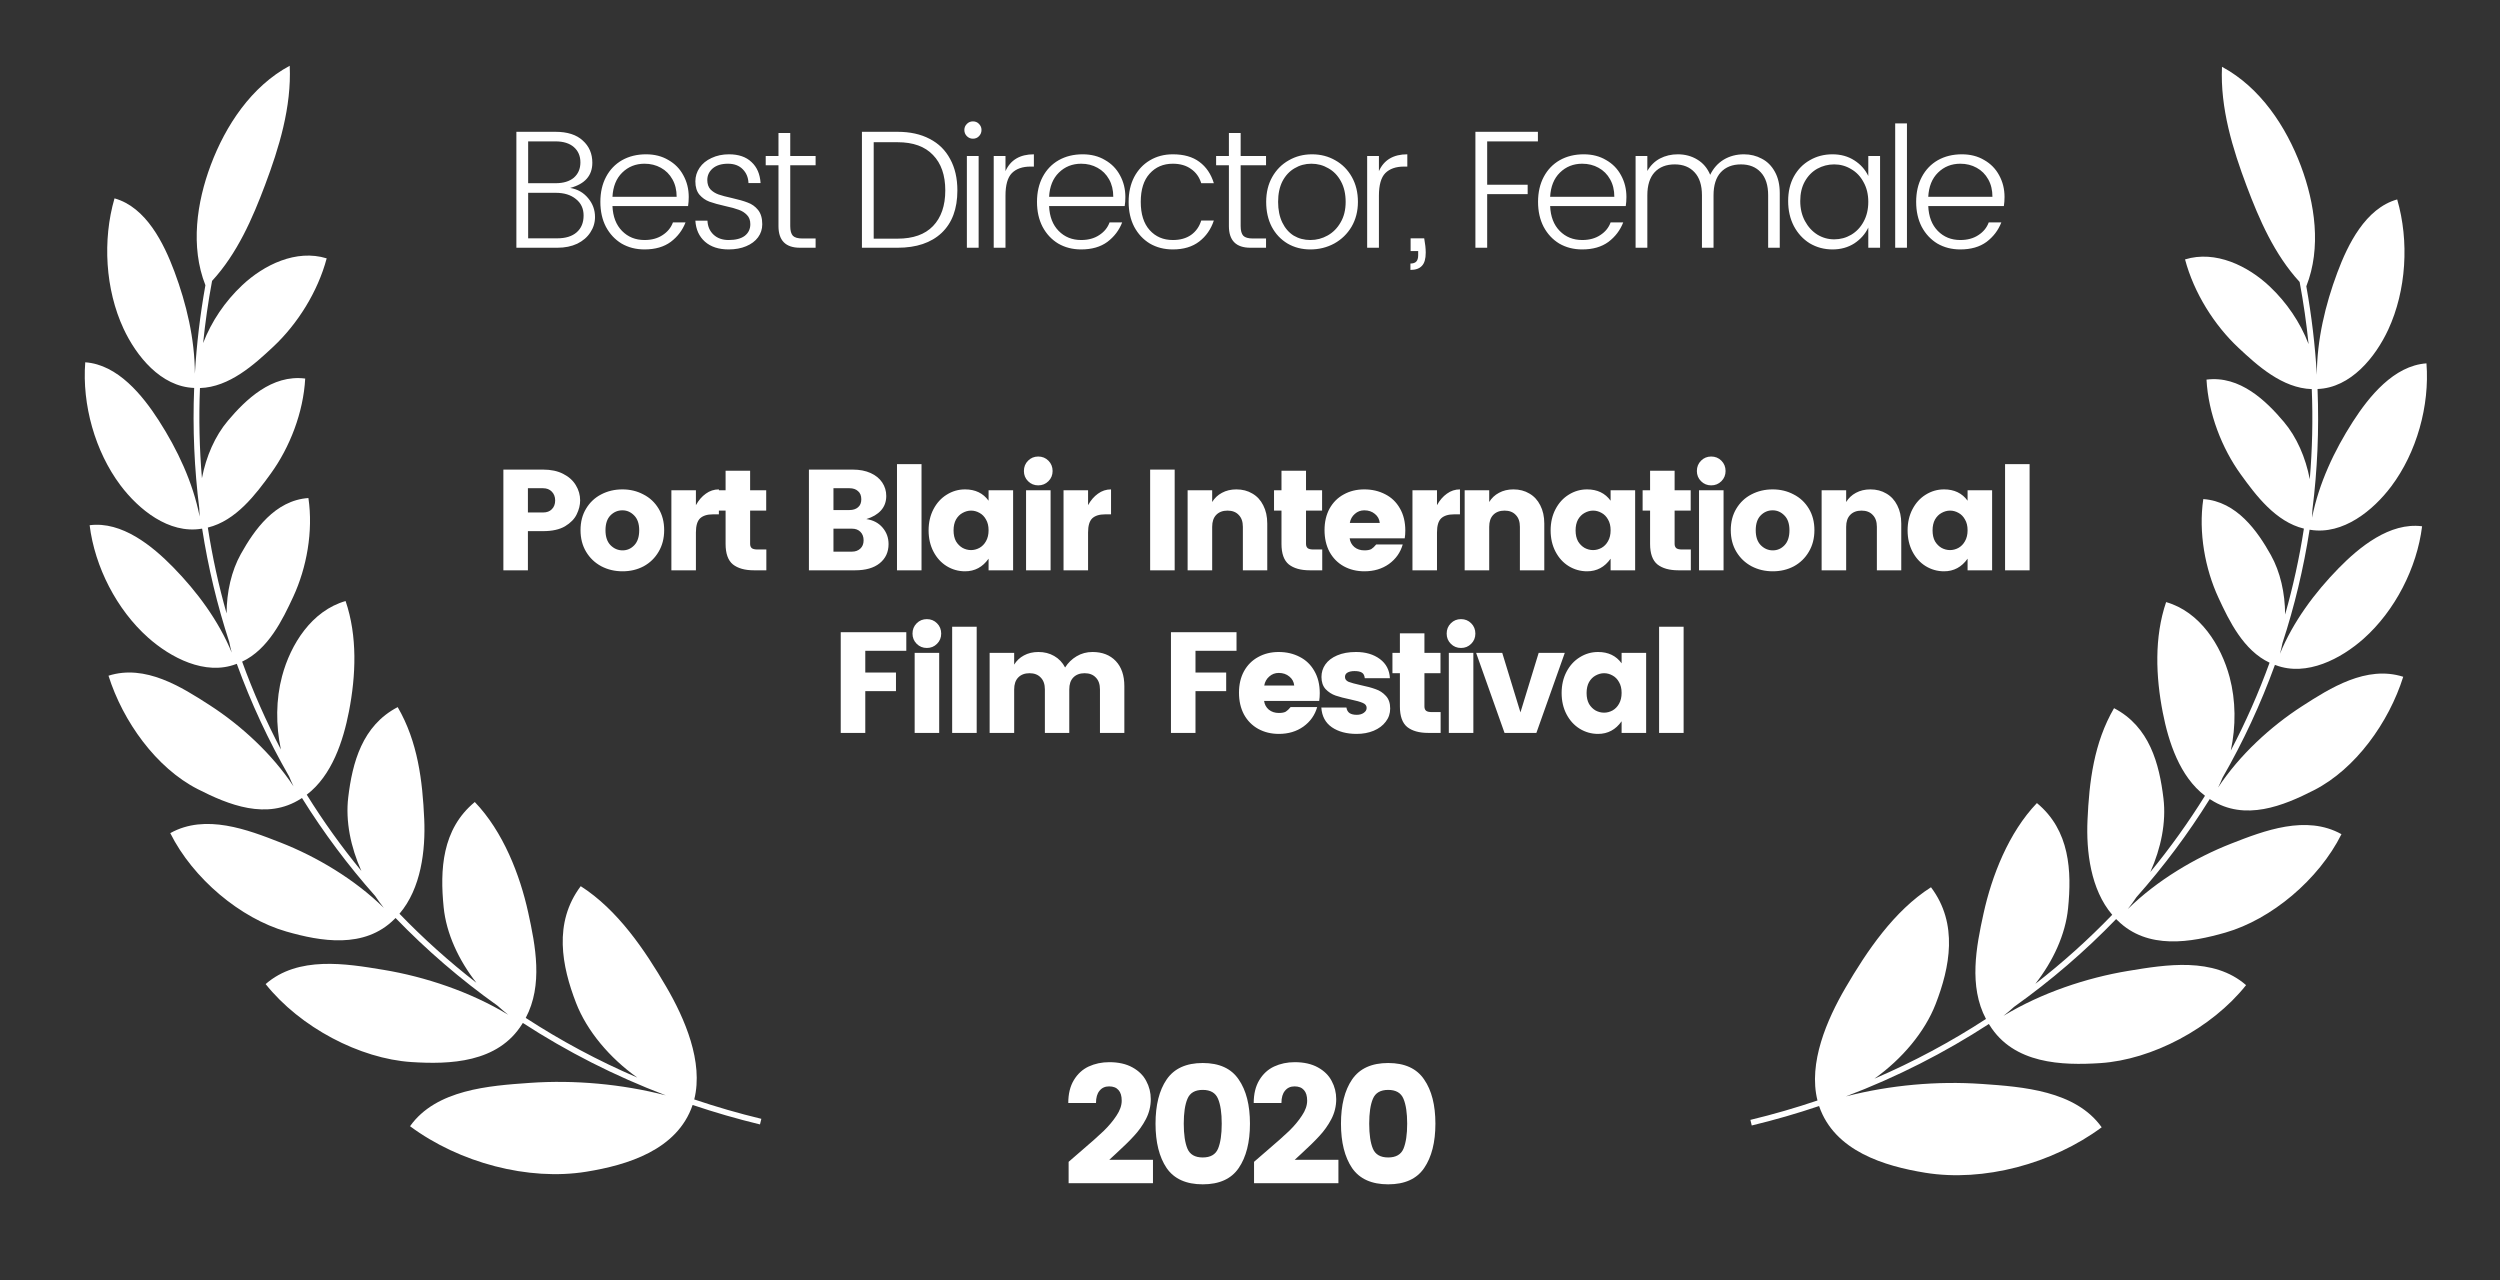
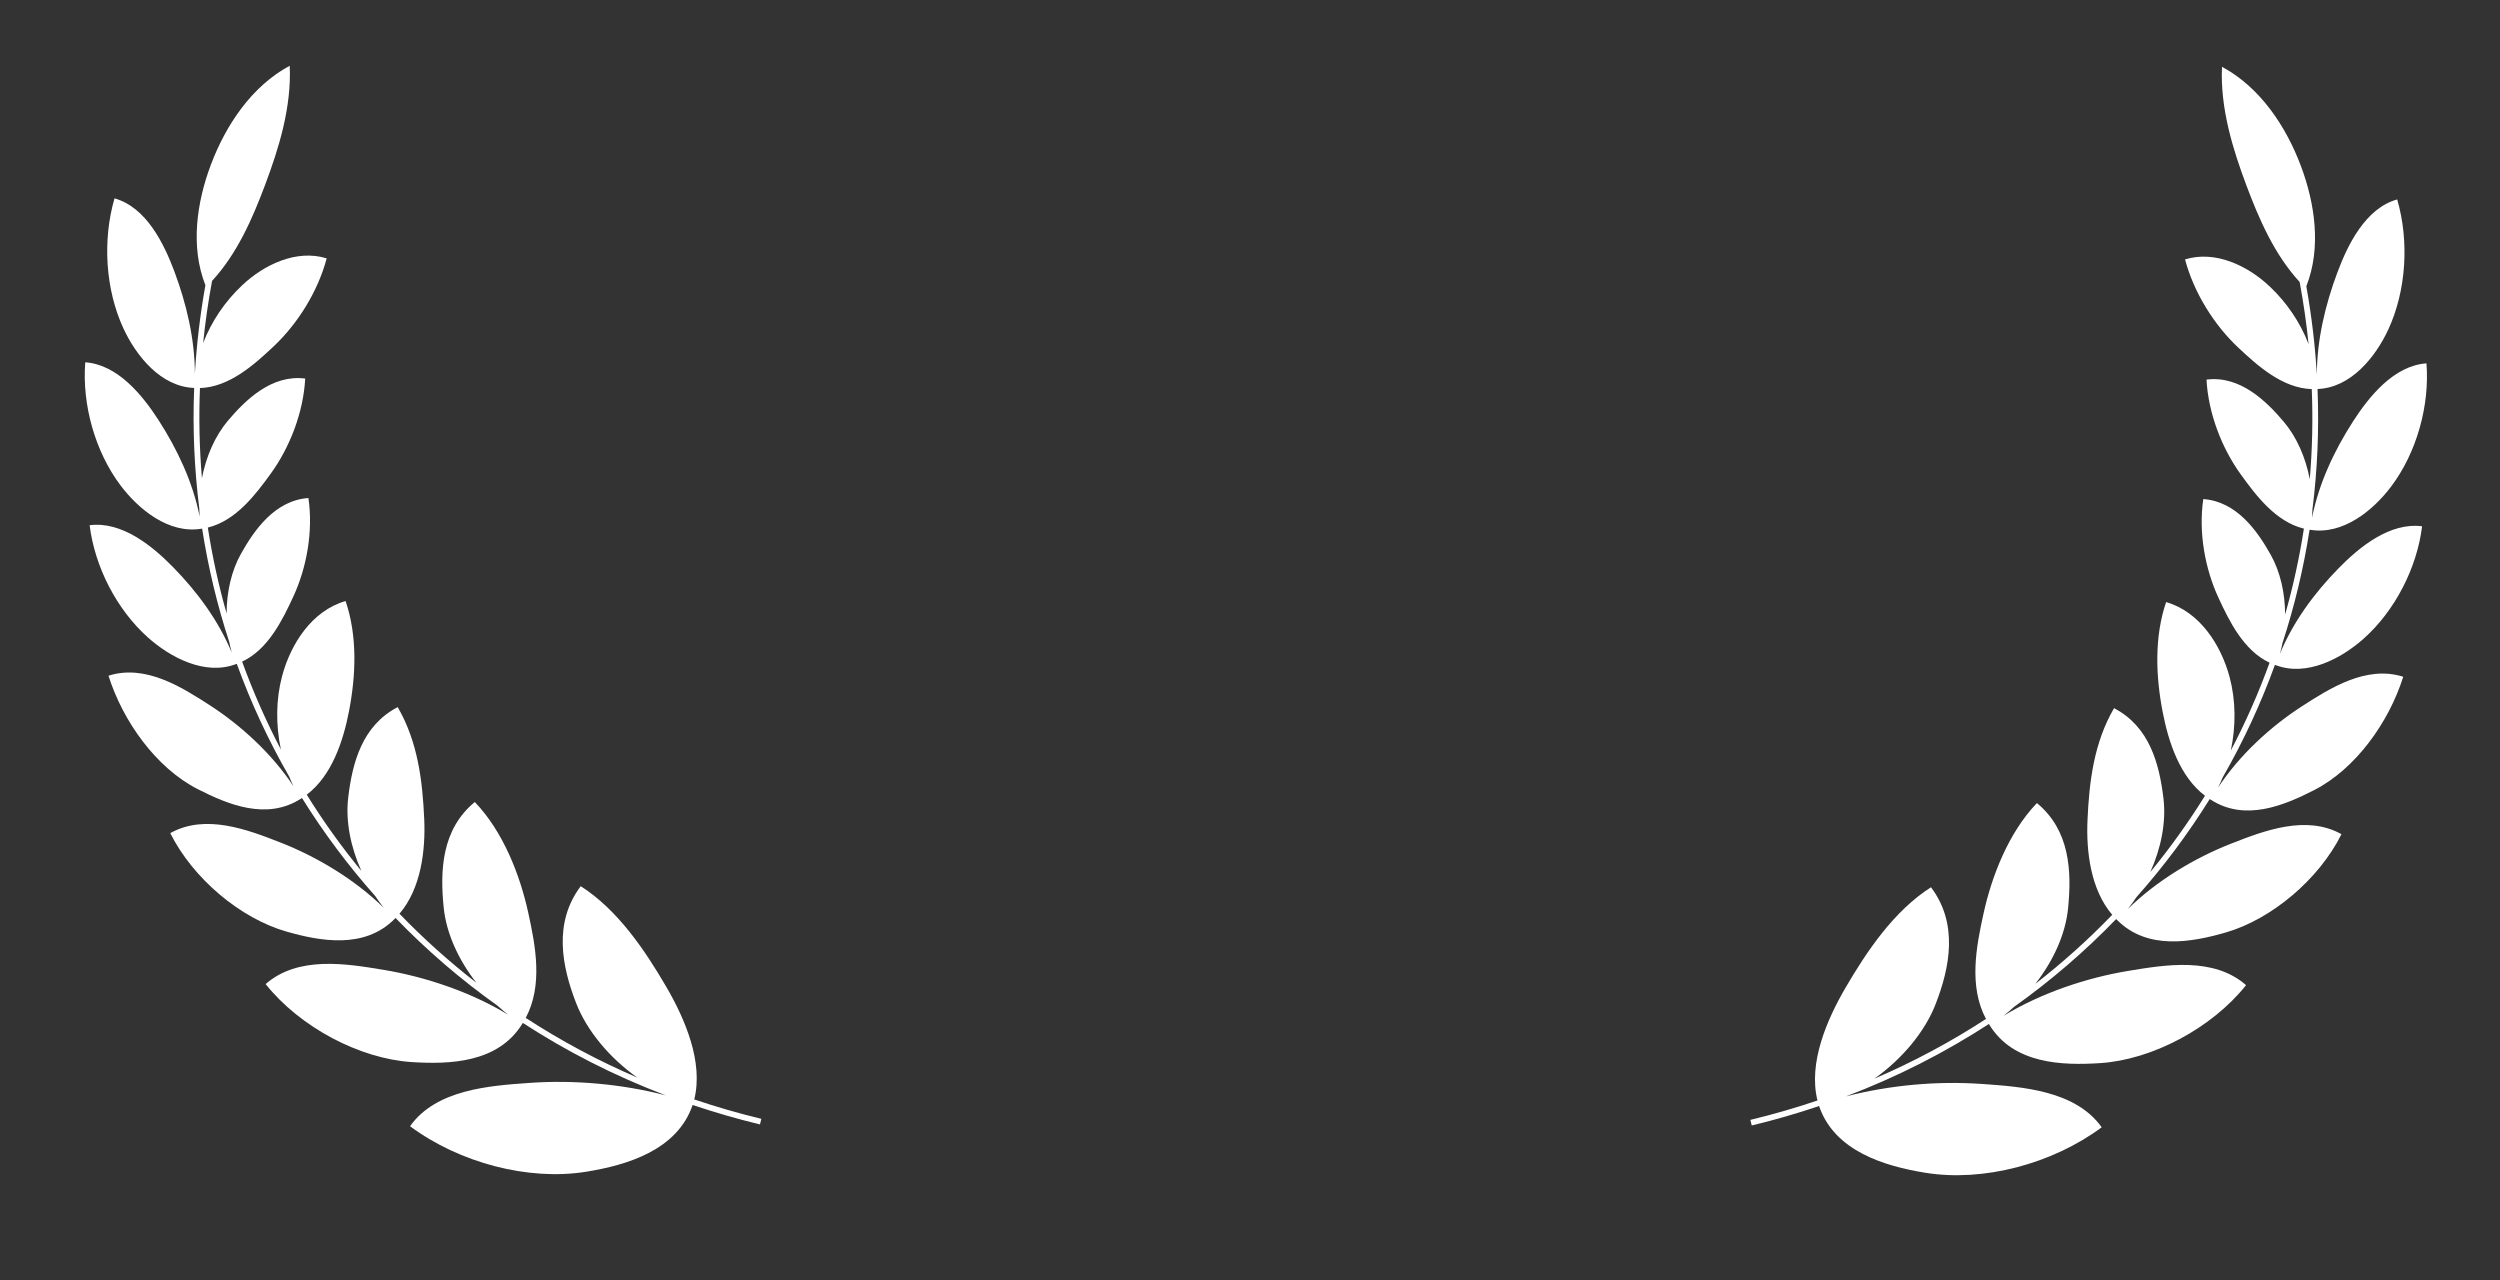
<svg xmlns="http://www.w3.org/2000/svg" width="123" height="63" viewBox="0 0 123 63" fill="none">
  <rect x="0" y="0" width="123" height="63" fill="#333333" stroke="none" />
  <path d="M10.106 14.033C9.357 12.134 9.682 9.949 10.372 8.113C11.099 6.18 12.364 4.252 14.254 3.235C14.348 5.272 13.724 7.285 13.042 9.099C12.429 10.732 11.677 12.471 10.434 13.82C10.243 14.843 10.097 15.863 9.994 16.879C10.406 15.806 11.074 14.828 11.907 14.042C12.979 13.03 14.575 12.249 16.073 12.711C15.634 14.362 14.634 15.944 13.45 17.054C12.518 17.928 11.287 19.048 9.838 19.092C9.778 20.586 9.812 22.066 9.935 23.527C10.14 22.458 10.578 21.452 11.211 20.702C12.08 19.672 13.37 18.414 15.016 18.625C14.926 20.296 14.258 22.008 13.327 23.294C12.588 24.316 11.611 25.619 10.225 25.956C10.447 27.39 10.756 28.802 11.148 30.182C11.152 29.125 11.386 28.087 11.851 27.255C12.506 26.081 13.526 24.617 15.174 24.503C15.416 26.142 15.088 27.934 14.428 29.359C13.9 30.498 13.196 31.951 11.913 32.552C12.452 34.038 13.09 35.482 13.82 36.876C13.564 35.674 13.574 34.408 13.878 33.269C14.296 31.699 15.335 30.049 17.003 29.571C17.593 31.304 17.511 33.239 17.169 35.001C16.887 36.452 16.333 38.156 15.092 39.099C15.903 40.405 16.801 41.658 17.78 42.851C17.254 41.681 16.993 40.402 17.133 39.231C17.337 37.525 17.818 35.699 19.566 34.79C20.558 36.496 20.787 38.409 20.872 40.3C20.94 41.828 20.719 43.712 19.654 44.956C20.825 46.169 22.089 47.306 23.438 48.353C22.567 47.239 21.957 45.931 21.828 44.638C21.645 42.811 21.734 40.8 23.36 39.459C24.751 40.908 25.581 43.04 25.987 44.893C26.347 46.531 26.723 48.469 25.866 50.081C27.583 51.199 29.417 52.184 31.355 53.017C29.991 52.048 28.875 50.719 28.343 49.346C27.646 47.547 27.215 45.403 28.572 43.6C30.391 44.762 31.728 46.744 32.781 48.552C33.685 50.103 34.621 52.244 34.157 54.092C35.23 54.455 36.331 54.774 37.458 55.046L37.391 55.322C36.259 55.048 35.154 54.728 34.077 54.364C33.322 56.589 30.849 57.324 28.849 57.648C26 58.11 22.607 57.215 20.174 55.41C21.458 53.601 24.078 53.418 26.053 53.279L26.079 53.277C28.243 53.126 30.583 53.328 32.759 53.892C30.245 52.938 27.893 51.738 25.724 50.328L25.692 50.378C24.503 52.3 22.117 52.375 20.244 52.253C17.702 52.088 14.768 50.547 13.069 48.417C14.667 47.019 17.026 47.41 18.855 47.714L18.863 47.715C20.904 48.053 23.134 48.791 25.006 49.927C24.827 49.787 24.653 49.639 24.483 49.484C22.663 48.19 20.985 46.743 19.461 45.165C19.444 45.182 19.426 45.2 19.408 45.218C17.927 46.703 15.769 46.314 14.086 45.831C11.833 45.184 9.496 43.231 8.377 40.99C10.112 40.021 12.186 40.82 13.8 41.452C15.571 42.145 17.444 43.255 18.885 44.669C18.737 44.482 18.595 44.287 18.461 44.085C17.122 42.578 15.917 40.964 14.858 39.262L14.805 39.295C13.129 40.373 11.231 39.592 9.726 38.824C7.686 37.783 6.047 35.495 5.338 33.245C7.148 32.667 8.936 33.802 10.326 34.7C11.846 35.683 13.386 37.084 14.443 38.691C14.366 38.533 14.293 38.371 14.227 38.206C13.211 36.439 12.348 34.584 11.65 32.66L11.614 32.672L11.611 32.674C10.087 33.251 8.391 32.353 7.285 31.369C5.747 30 4.664 27.896 4.41 25.841C5.998 25.636 7.495 26.861 8.518 27.906C9.695 29.109 10.752 30.531 11.402 32.11C11.355 31.939 11.314 31.764 11.28 31.588C10.689 29.78 10.241 27.916 9.945 26.009L9.922 26.012L9.915 26.013C8.304 26.281 6.815 25.06 5.925 23.875C4.677 22.212 4.033 19.911 4.194 17.825C5.799 17.937 7.021 19.459 7.813 20.69C8.73 22.115 9.49 23.728 9.823 25.416C9.813 25.282 9.807 25.146 9.805 25.011C9.561 23.071 9.473 21.091 9.553 19.086L9.548 19.086C7.911 19.027 6.701 17.511 6.076 16.166C5.182 14.242 5.038 11.809 5.634 9.759C7.195 10.196 8.065 11.981 8.579 13.355C9.171 14.94 9.584 16.668 9.588 18.386C9.673 16.945 9.845 15.492 10.106 14.033Z" fill="white" />
-   <path d="M53.254 56.575C53.7 56.194 54.05 55.883 54.303 55.641C54.557 55.392 54.766 55.142 54.932 54.888C55.102 54.635 55.188 54.389 55.188 54.152C55.188 53.921 55.136 53.747 55.031 53.632C54.926 53.51 54.772 53.45 54.568 53.45C54.37 53.45 54.212 53.521 54.097 53.665C53.981 53.802 53.923 54.004 53.923 54.268H52.559C52.559 53.822 52.65 53.447 52.832 53.144C53.014 52.841 53.256 52.617 53.559 52.474C53.868 52.331 54.207 52.259 54.576 52.259C55.028 52.259 55.408 52.345 55.717 52.516C56.026 52.686 56.252 52.91 56.395 53.185C56.544 53.461 56.618 53.758 56.618 54.078C56.618 54.425 56.538 54.753 56.378 55.062C56.219 55.365 56.023 55.641 55.791 55.889C55.566 56.136 55.265 56.431 54.89 56.773C54.885 56.779 54.78 56.875 54.576 57.062H56.726V58.212H52.576V57.162L53.254 56.575ZM57.398 57.468C57.034 56.927 56.852 56.2 56.852 55.285C56.852 54.37 57.034 53.645 57.398 53.111C57.767 52.571 58.359 52.3 59.175 52.3C59.991 52.3 60.581 52.571 60.944 53.111C61.313 53.645 61.498 54.37 61.498 55.285C61.498 56.2 61.313 56.927 60.944 57.468C60.581 58.002 59.991 58.269 59.175 58.269C58.359 58.269 57.767 58.002 57.398 57.468ZM59.927 56.517C60.049 56.225 60.109 55.814 60.109 55.285C60.109 54.756 60.049 54.348 59.927 54.061C59.806 53.769 59.555 53.623 59.175 53.623C58.795 53.623 58.544 53.769 58.423 54.061C58.301 54.348 58.241 54.756 58.241 55.285C58.241 55.814 58.301 56.225 58.423 56.517C58.544 56.803 58.795 56.947 59.175 56.947C59.555 56.947 59.806 56.803 59.927 56.517ZM62.377 56.575C62.824 56.194 63.174 55.883 63.427 55.641C63.681 55.392 63.89 55.142 64.055 54.888C64.226 54.635 64.312 54.389 64.312 54.152C64.312 53.921 64.259 53.747 64.155 53.632C64.05 53.51 63.896 53.45 63.692 53.45C63.493 53.45 63.336 53.521 63.221 53.665C63.105 53.802 63.047 54.004 63.047 54.268H61.683C61.683 53.822 61.774 53.447 61.956 53.144C62.138 52.841 62.38 52.617 62.683 52.474C62.992 52.331 63.331 52.259 63.7 52.259C64.152 52.259 64.532 52.345 64.841 52.516C65.15 52.686 65.376 52.91 65.519 53.185C65.668 53.461 65.742 53.758 65.742 54.078C65.742 54.425 65.662 54.753 65.502 55.062C65.342 55.365 65.147 55.641 64.915 55.889C64.689 56.136 64.389 56.431 64.014 56.773C64.009 56.779 63.904 56.875 63.7 57.062H65.85V58.212H61.699V57.162L62.377 56.575ZM66.522 57.468C66.158 56.927 65.976 56.2 65.976 55.285C65.976 54.37 66.158 53.645 66.522 53.111C66.891 52.571 67.483 52.3 68.299 52.3C69.115 52.3 69.704 52.571 70.068 53.111C70.437 53.645 70.622 54.37 70.622 55.285C70.622 56.2 70.437 56.927 70.068 57.468C69.704 58.002 69.115 58.269 68.299 58.269C67.483 58.269 66.891 58.002 66.522 57.468ZM69.051 56.517C69.172 56.225 69.233 55.814 69.233 55.285C69.233 54.756 69.172 54.348 69.051 54.061C68.93 53.769 68.679 53.623 68.299 53.623C67.919 53.623 67.668 53.769 67.547 54.061C67.425 54.348 67.365 54.756 67.365 55.285C67.365 55.814 67.425 56.225 67.547 56.517C67.668 56.803 67.919 56.947 68.299 56.947C68.679 56.947 68.93 56.803 69.051 56.517Z" fill="white" />
  <path d="M113.471 14.085C114.22 12.186 113.894 10.002 113.204 8.165C112.477 6.232 111.213 4.304 109.322 3.287C109.228 5.324 109.852 7.337 110.534 9.151C111.148 10.784 111.899 12.522 113.142 13.872C113.333 14.895 113.479 15.915 113.582 16.93C113.17 15.857 112.503 14.88 111.67 14.094C110.598 13.082 109.001 12.301 107.504 12.763C107.943 14.414 108.942 15.996 110.127 17.106C111.059 17.98 112.29 19.1 113.739 19.144C113.799 20.638 113.765 22.119 113.641 23.579C113.437 22.51 112.999 21.504 112.365 20.755C111.496 19.725 110.206 18.467 108.56 18.677C108.65 20.348 109.319 22.06 110.25 23.346C110.988 24.369 111.965 25.672 113.352 26.008C113.13 27.443 112.821 28.854 112.428 30.234C112.424 29.177 112.191 28.14 111.726 27.307C111.071 26.134 110.05 24.67 108.402 24.555C108.16 26.194 108.488 27.986 109.149 29.411C109.676 30.55 110.381 32.003 111.663 32.604C111.124 34.09 110.487 35.535 109.755 36.929C110.013 35.727 110.002 34.461 109.699 33.321C109.28 31.751 108.242 30.101 106.573 29.623C105.983 31.357 106.065 33.291 106.408 35.053C106.69 36.504 107.243 38.208 108.485 39.151C107.673 40.458 106.775 41.712 105.795 42.905C106.322 41.734 106.583 40.455 106.442 39.283C106.238 37.577 105.758 35.752 104.011 34.842C103.018 36.548 102.788 38.462 102.705 40.352C102.636 41.88 102.857 43.765 103.922 45.008C102.751 46.222 101.488 47.358 100.139 48.405C101.01 47.291 101.62 45.983 101.749 44.69C101.932 42.863 101.843 40.852 100.216 39.511C98.826 40.96 97.996 43.093 97.59 44.945C97.23 46.583 96.855 48.522 97.71 50.133C95.993 51.251 94.16 52.236 92.221 53.07C93.585 52.101 94.701 50.771 95.234 49.398C95.931 47.599 96.362 45.455 95.005 43.653C93.185 44.814 91.849 46.796 90.795 48.604C89.891 50.156 88.956 52.297 89.42 54.144C88.347 54.507 87.246 54.826 86.119 55.098L86.186 55.374C87.317 55.101 88.422 54.781 89.499 54.417C90.255 56.641 92.728 57.376 94.727 57.7C97.577 58.163 100.97 57.267 103.403 55.463C102.118 53.654 99.499 53.47 97.524 53.331L97.498 53.33C95.334 53.178 92.993 53.381 90.817 53.944C93.331 52.99 95.683 51.79 97.853 50.38L97.882 50.427C99.07 52.352 101.459 52.427 103.332 52.305C105.875 52.14 108.809 50.599 110.507 48.469C108.909 47.072 106.551 47.463 104.722 47.766L104.713 47.767C102.673 48.105 100.444 48.843 98.573 49.979C98.751 49.839 98.924 49.691 99.094 49.536C100.913 48.242 102.591 46.795 104.114 45.218C104.136 45.239 104.157 45.259 104.178 45.28C105.66 46.754 107.811 46.365 109.491 45.883C111.745 45.236 114.081 43.284 115.2 41.042C113.465 40.073 111.391 40.872 109.778 41.504C108.004 42.198 106.13 43.309 104.688 44.725C104.837 44.538 104.979 44.342 105.114 44.14C106.453 42.632 107.659 41.017 108.718 39.314L108.764 39.342L108.776 39.349C110.45 40.424 112.348 39.644 113.851 38.876C115.891 37.835 117.531 35.547 118.239 33.297C116.429 32.719 114.641 33.854 113.251 34.752C111.729 35.735 110.188 37.138 109.131 38.746C109.209 38.587 109.282 38.425 109.35 38.26C110.365 36.492 111.228 34.637 111.926 32.712L111.963 32.725L111.969 32.727C113.492 33.302 115.188 32.405 116.293 31.421C117.829 30.052 118.914 27.948 119.167 25.893C117.579 25.688 116.082 26.913 115.059 27.958C113.881 29.162 112.823 30.585 112.173 32.165C112.221 31.993 112.263 31.817 112.297 31.64C112.888 29.832 113.336 27.968 113.631 26.062L113.676 26.068C115.281 26.327 116.765 25.109 117.652 23.927C118.901 22.264 119.544 19.963 119.382 17.877C117.778 17.989 116.556 19.511 115.764 20.742C114.847 22.168 114.086 23.782 113.753 25.471C113.763 25.335 113.769 25.2 113.772 25.064C114.016 23.123 114.103 21.143 114.023 19.139C115.662 19.081 116.876 17.564 117.501 16.219C118.394 14.294 118.538 11.862 117.942 9.812C116.382 10.248 115.511 12.034 114.998 13.408C114.405 14.992 113.992 16.721 113.989 18.439C113.904 16.997 113.732 15.544 113.471 14.085Z" fill="white" />
-   <path d="M25.973 26.132V28.059H24.766V23.104H26.721C27.107 23.104 27.437 23.174 27.71 23.315C27.987 23.456 28.194 23.642 28.331 23.873C28.472 24.104 28.543 24.353 28.543 24.621C28.543 24.847 28.486 25.075 28.373 25.306C28.265 25.532 28.074 25.727 27.802 25.892C27.529 26.052 27.169 26.132 26.721 26.132H25.973ZM26.721 25.214C26.905 25.214 27.049 25.16 27.152 25.052C27.26 24.944 27.314 24.8 27.314 24.621C27.314 24.447 27.26 24.303 27.152 24.191C27.044 24.078 26.9 24.021 26.721 24.021H25.973V25.214H26.721ZM30.623 24.078C30.999 24.078 31.343 24.16 31.653 24.325C31.969 24.485 32.218 24.718 32.402 25.023C32.585 25.325 32.677 25.678 32.677 26.082C32.677 26.487 32.585 26.842 32.402 27.148C32.223 27.454 31.978 27.692 31.668 27.861C31.357 28.026 31.011 28.108 30.63 28.108C30.249 28.108 29.901 28.026 29.585 27.861C29.27 27.692 29.02 27.454 28.837 27.148C28.653 26.842 28.562 26.487 28.562 26.082C28.562 25.678 28.653 25.325 28.837 25.023C29.02 24.718 29.268 24.485 29.578 24.325C29.893 24.16 30.242 24.078 30.623 24.078ZM30.623 25.108C30.392 25.108 30.195 25.193 30.03 25.362C29.87 25.527 29.79 25.769 29.79 26.089C29.79 26.409 29.872 26.654 30.037 26.823C30.206 26.993 30.404 27.078 30.63 27.078C30.856 27.078 31.049 26.993 31.209 26.823C31.369 26.654 31.449 26.409 31.449 26.089C31.449 25.769 31.366 25.527 31.202 25.362C31.037 25.193 30.844 25.108 30.623 25.108ZM34.239 24.854C34.371 24.614 34.533 24.426 34.726 24.289C34.919 24.148 35.133 24.078 35.369 24.078V25.306H35.072C34.794 25.306 34.585 25.372 34.444 25.503C34.307 25.635 34.239 25.866 34.239 26.195V28.059H33.032V24.12H34.239V24.854ZM37.704 27.035V28.059H37.09C36.647 28.059 36.304 27.962 36.059 27.769C35.819 27.572 35.699 27.235 35.699 26.76V25.122H35.332V24.12H35.699V23.16H36.906V24.12H37.697V25.122H36.906V26.76C36.906 26.854 36.934 26.925 36.991 26.972C37.047 27.014 37.142 27.035 37.273 27.035H37.704ZM42.623 25.539C42.957 25.586 43.223 25.725 43.42 25.955C43.618 26.186 43.717 26.456 43.717 26.767C43.717 27.162 43.571 27.478 43.279 27.713C42.992 27.944 42.59 28.059 42.072 28.059H39.799V23.104H41.952C42.291 23.104 42.585 23.16 42.835 23.273C43.084 23.386 43.275 23.541 43.406 23.739C43.538 23.936 43.604 24.158 43.604 24.402C43.604 24.685 43.517 24.922 43.343 25.115C43.173 25.303 42.933 25.445 42.623 25.539ZM41.006 25.094H41.797C41.971 25.094 42.11 25.049 42.213 24.96C42.322 24.871 42.376 24.739 42.376 24.565C42.376 24.386 42.322 24.252 42.213 24.162C42.11 24.068 41.971 24.021 41.797 24.021H41.006V25.094ZM41.917 27.141C42.082 27.141 42.218 27.092 42.326 26.993C42.435 26.894 42.489 26.758 42.489 26.584C42.489 26.409 42.437 26.271 42.333 26.167C42.23 26.064 42.096 26.012 41.931 26.012H41.006V27.141H41.917ZM45.339 22.835V28.059H44.132V22.835H45.339ZM47.48 24.078C47.984 24.078 48.37 24.264 48.638 24.635V24.12H49.845V28.059H48.638V27.487C48.346 27.901 47.96 28.108 47.48 28.108C47.155 28.108 46.854 28.023 46.577 27.854C46.304 27.685 46.087 27.447 45.927 27.141C45.767 26.835 45.687 26.487 45.687 26.096C45.687 25.706 45.767 25.358 45.927 25.052C46.087 24.746 46.304 24.508 46.577 24.339C46.854 24.165 47.155 24.078 47.48 24.078ZM47.777 25.122C47.635 25.122 47.497 25.16 47.36 25.235C47.228 25.306 47.12 25.414 47.035 25.56C46.955 25.706 46.915 25.885 46.915 26.096C46.915 26.308 46.955 26.487 47.035 26.633C47.12 26.774 47.228 26.882 47.36 26.958C47.492 27.028 47.631 27.064 47.777 27.064C47.918 27.064 48.054 27.028 48.186 26.958C48.322 26.882 48.431 26.772 48.511 26.626C48.595 26.48 48.638 26.301 48.638 26.089C48.638 25.878 48.595 25.701 48.511 25.56C48.431 25.414 48.325 25.306 48.193 25.235C48.061 25.16 47.922 25.122 47.777 25.122ZM50.376 23.174C50.376 22.972 50.444 22.802 50.581 22.666C50.717 22.529 50.884 22.461 51.082 22.461C51.279 22.461 51.447 22.529 51.583 22.666C51.719 22.802 51.788 22.972 51.788 23.174C51.788 23.372 51.719 23.539 51.583 23.675C51.447 23.812 51.279 23.88 51.082 23.88C50.884 23.88 50.717 23.812 50.581 23.675C50.444 23.539 50.376 23.372 50.376 23.174ZM51.689 24.12V28.059H50.482V24.12H51.689ZM53.533 24.854C53.665 24.614 53.827 24.426 54.02 24.289C54.213 24.148 54.427 24.078 54.663 24.078V25.306H54.366C54.089 25.306 53.879 25.372 53.738 25.503C53.602 25.635 53.533 25.866 53.533 26.195V28.059H52.326V24.12H53.533V24.854ZM57.794 23.104V28.059H56.587V23.104H57.794ZM60.831 24.078C61.128 24.078 61.389 24.146 61.615 24.282C61.846 24.414 62.025 24.607 62.151 24.861C62.283 25.115 62.349 25.414 62.349 25.758V28.059H61.149V25.92C61.149 25.666 61.081 25.471 60.944 25.334C60.813 25.193 60.629 25.122 60.394 25.122C60.159 25.122 59.973 25.193 59.836 25.334C59.705 25.471 59.639 25.666 59.639 25.92V28.059H58.431V24.12H59.639V24.699C59.756 24.506 59.916 24.355 60.119 24.247C60.326 24.134 60.563 24.078 60.831 24.078ZM65.054 27.035V28.059H64.44C63.998 28.059 63.654 27.962 63.409 27.769C63.169 27.572 63.049 27.235 63.049 26.76V25.122H62.682V24.12H63.049V23.16H64.256V24.12H65.047V25.122H64.256V26.76C64.256 26.854 64.285 26.925 64.341 26.972C64.398 27.014 64.492 27.035 64.624 27.035H65.054ZM69.141 26.104C69.141 26.24 69.132 26.367 69.113 26.485H66.403C66.426 26.659 66.504 26.802 66.635 26.915C66.767 27.023 66.932 27.078 67.13 27.078C67.28 27.078 67.393 27.056 67.469 27.014C67.544 26.967 67.624 26.892 67.709 26.788H69.014C68.901 27.183 68.675 27.503 68.337 27.748C67.998 27.988 67.596 28.108 67.13 28.108C66.753 28.108 66.414 28.026 66.113 27.861C65.817 27.697 65.584 27.461 65.414 27.155C65.25 26.845 65.167 26.487 65.167 26.082C65.167 25.678 65.25 25.325 65.414 25.023C65.584 24.718 65.817 24.485 66.113 24.325C66.41 24.16 66.746 24.078 67.123 24.078C67.504 24.078 67.847 24.158 68.153 24.318C68.459 24.473 68.699 24.703 68.873 25.009C69.052 25.315 69.141 25.68 69.141 26.104ZM67.885 25.729C67.866 25.546 67.786 25.398 67.645 25.285C67.504 25.167 67.33 25.108 67.123 25.108C66.944 25.108 66.788 25.167 66.657 25.285C66.525 25.398 66.443 25.546 66.41 25.729H67.885ZM70.7 24.854C70.832 24.614 70.994 24.426 71.187 24.289C71.38 24.148 71.594 24.078 71.83 24.078V25.306H71.533C71.256 25.306 71.046 25.372 70.905 25.503C70.769 25.635 70.7 25.866 70.7 26.195V28.059H69.493V24.12H70.7V24.854ZM74.461 24.078C74.758 24.078 75.019 24.146 75.245 24.282C75.475 24.414 75.654 24.607 75.781 24.861C75.913 25.115 75.979 25.414 75.979 25.758V28.059H74.779V25.92C74.779 25.666 74.711 25.471 74.574 25.334C74.443 25.193 74.259 25.122 74.024 25.122C73.788 25.122 73.603 25.193 73.466 25.334C73.334 25.471 73.269 25.666 73.269 25.92V28.059H72.061V24.12H73.269V24.699C73.386 24.506 73.546 24.355 73.749 24.247C73.956 24.134 74.193 24.078 74.461 24.078ZM78.084 24.078C78.588 24.078 78.973 24.264 79.242 24.635V24.12H80.449V28.059H79.242V27.487C78.95 27.901 78.564 28.108 78.084 28.108C77.759 28.108 77.458 28.023 77.18 27.854C76.907 27.685 76.691 27.447 76.531 27.141C76.371 26.835 76.291 26.487 76.291 26.096C76.291 25.706 76.371 25.358 76.531 25.052C76.691 24.746 76.907 24.508 77.18 24.339C77.458 24.165 77.759 24.078 78.084 24.078ZM78.38 25.122C78.239 25.122 78.1 25.16 77.964 25.235C77.832 25.306 77.724 25.414 77.639 25.56C77.559 25.706 77.519 25.885 77.519 26.096C77.519 26.308 77.559 26.487 77.639 26.633C77.724 26.774 77.832 26.882 77.964 26.958C78.096 27.028 78.234 27.064 78.38 27.064C78.522 27.064 78.658 27.028 78.79 26.958C78.926 26.882 79.034 26.772 79.115 26.626C79.199 26.48 79.242 26.301 79.242 26.089C79.242 25.878 79.199 25.701 79.115 25.56C79.034 25.414 78.929 25.306 78.797 25.235C78.665 25.16 78.526 25.122 78.38 25.122ZM83.189 27.035V28.059H82.575C82.133 28.059 81.789 27.962 81.544 27.769C81.305 27.572 81.184 27.235 81.184 26.76V25.122H80.817V24.12H81.184V23.16H82.391V24.12H83.182V25.122H82.391V26.76C82.391 26.854 82.42 26.925 82.476 26.972C82.533 27.014 82.627 27.035 82.759 27.035H83.189ZM83.486 23.174C83.486 22.972 83.554 22.802 83.691 22.666C83.827 22.529 83.994 22.461 84.192 22.461C84.389 22.461 84.556 22.529 84.693 22.666C84.829 22.802 84.898 22.972 84.898 23.174C84.898 23.372 84.829 23.539 84.693 23.675C84.556 23.812 84.389 23.88 84.192 23.88C83.994 23.88 83.827 23.812 83.691 23.675C83.554 23.539 83.486 23.372 83.486 23.174ZM84.799 24.12V28.059H83.592V24.12H84.799ZM87.215 24.078C87.591 24.078 87.935 24.16 88.246 24.325C88.561 24.485 88.81 24.718 88.994 25.023C89.177 25.325 89.269 25.678 89.269 26.082C89.269 26.487 89.177 26.842 88.994 27.148C88.815 27.454 88.57 27.692 88.26 27.861C87.949 28.026 87.603 28.108 87.222 28.108C86.841 28.108 86.493 28.026 86.177 27.861C85.862 27.692 85.613 27.454 85.429 27.148C85.246 26.842 85.154 26.487 85.154 26.082C85.154 25.678 85.246 25.325 85.429 25.023C85.613 24.718 85.86 24.485 86.17 24.325C86.486 24.16 86.834 24.078 87.215 24.078ZM87.215 25.108C86.984 25.108 86.787 25.193 86.622 25.362C86.462 25.527 86.382 25.769 86.382 26.089C86.382 26.409 86.464 26.654 86.629 26.823C86.799 26.993 86.996 27.078 87.222 27.078C87.448 27.078 87.641 26.993 87.801 26.823C87.961 26.654 88.041 26.409 88.041 26.089C88.041 25.769 87.959 25.527 87.794 25.362C87.629 25.193 87.436 25.108 87.215 25.108ZM92.024 24.078C92.321 24.078 92.582 24.146 92.808 24.282C93.038 24.414 93.217 24.607 93.344 24.861C93.476 25.115 93.542 25.414 93.542 25.758V28.059H92.342V25.92C92.342 25.666 92.274 25.471 92.137 25.334C92.005 25.193 91.822 25.122 91.587 25.122C91.351 25.122 91.165 25.193 91.029 25.334C90.897 25.471 90.831 25.666 90.831 25.92V28.059H89.624V24.12H90.831V24.699C90.949 24.506 91.109 24.355 91.311 24.247C91.519 24.134 91.756 24.078 92.024 24.078ZM95.647 24.078C96.15 24.078 96.536 24.264 96.805 24.635V24.12H98.012V28.059H96.805V27.487C96.513 27.901 96.127 28.108 95.647 28.108C95.322 28.108 95.021 28.023 94.743 27.854C94.47 27.685 94.254 27.447 94.094 27.141C93.934 26.835 93.854 26.487 93.854 26.096C93.854 25.706 93.934 25.358 94.094 25.052C94.254 24.746 94.47 24.508 94.743 24.339C95.021 24.165 95.322 24.078 95.647 24.078ZM95.943 25.122C95.802 25.122 95.663 25.16 95.527 25.235C95.395 25.306 95.287 25.414 95.202 25.56C95.122 25.706 95.082 25.885 95.082 26.096C95.082 26.308 95.122 26.487 95.202 26.633C95.287 26.774 95.395 26.882 95.527 26.958C95.659 27.028 95.797 27.064 95.943 27.064C96.085 27.064 96.221 27.028 96.353 26.958C96.489 26.882 96.597 26.772 96.677 26.626C96.762 26.48 96.805 26.301 96.805 26.089C96.805 25.878 96.762 25.701 96.677 25.56C96.597 25.414 96.492 25.306 96.36 25.235C96.228 25.16 96.089 25.122 95.943 25.122ZM99.856 22.835V28.059H98.649V22.835H99.856ZM44.59 31.104V32.021H42.572V33.087H44.082V34.005H42.572V36.059H41.364V31.104H44.59ZM44.895 31.174C44.895 30.972 44.964 30.802 45.1 30.666C45.236 30.529 45.404 30.461 45.601 30.461C45.799 30.461 45.966 30.529 46.102 30.666C46.239 30.802 46.307 30.972 46.307 31.174C46.307 31.372 46.239 31.539 46.102 31.675C45.966 31.812 45.799 31.88 45.601 31.88C45.404 31.88 45.236 31.812 45.1 31.675C44.964 31.539 44.895 31.372 44.895 31.174ZM46.208 32.12V36.059H45.001V32.12H46.208ZM48.053 30.835V36.059H46.846V30.835H48.053ZM53.751 32.078C54.231 32.078 54.612 32.226 54.895 32.522C55.177 32.819 55.318 33.231 55.318 33.758V36.059H54.118V33.92C54.118 33.666 54.05 33.471 53.913 33.334C53.782 33.193 53.598 33.122 53.363 33.122C53.128 33.122 52.942 33.193 52.805 33.334C52.673 33.471 52.608 33.666 52.608 33.92V36.059H51.408V33.92C51.408 33.666 51.339 33.471 51.203 33.334C51.071 33.193 50.888 33.122 50.652 33.122C50.417 33.122 50.231 33.193 50.095 33.334C49.963 33.471 49.897 33.666 49.897 33.92V36.059H48.69V32.12H49.897V32.699C50.015 32.506 50.175 32.355 50.377 32.247C50.584 32.134 50.822 32.078 51.09 32.078C51.382 32.078 51.641 32.144 51.866 32.275C52.097 32.407 52.276 32.595 52.403 32.84C52.549 32.609 52.737 32.426 52.968 32.289C53.203 32.148 53.464 32.078 53.751 32.078ZM60.837 31.104V32.021H58.818V33.087H60.328V34.005H58.818V36.059H57.611V31.104H60.837ZM64.932 34.103C64.932 34.24 64.923 34.367 64.904 34.485H62.193C62.217 34.659 62.294 34.802 62.426 34.915C62.558 35.023 62.723 35.078 62.92 35.078C63.071 35.078 63.184 35.056 63.259 35.014C63.334 34.967 63.414 34.892 63.499 34.788H64.805C64.692 35.184 64.466 35.504 64.127 35.748C63.789 35.988 63.386 36.108 62.92 36.108C62.544 36.108 62.205 36.026 61.904 35.861C61.608 35.697 61.374 35.461 61.205 35.155C61.04 34.845 60.958 34.487 60.958 34.082C60.958 33.678 61.04 33.325 61.205 33.023C61.374 32.718 61.608 32.485 61.904 32.325C62.2 32.16 62.537 32.078 62.913 32.078C63.294 32.078 63.638 32.158 63.944 32.318C64.25 32.473 64.49 32.703 64.664 33.009C64.843 33.315 64.932 33.68 64.932 34.103ZM63.676 33.729C63.657 33.546 63.577 33.398 63.436 33.285C63.294 33.167 63.12 33.108 62.913 33.108C62.734 33.108 62.579 33.167 62.447 33.285C62.316 33.398 62.233 33.546 62.2 33.729H63.676ZM66.717 32.078C67.188 32.078 67.578 32.193 67.889 32.423C68.199 32.654 68.364 32.969 68.383 33.369H67.147C67.133 33.233 67.086 33.141 67.006 33.094C66.926 33.042 66.806 33.017 66.646 33.017C66.496 33.017 66.378 33.042 66.293 33.094C66.213 33.141 66.173 33.212 66.173 33.306C66.173 33.414 66.232 33.494 66.35 33.546C66.472 33.593 66.67 33.647 66.943 33.708C67.239 33.769 67.484 33.835 67.677 33.906C67.875 33.972 68.044 34.082 68.185 34.238C68.326 34.388 68.397 34.595 68.397 34.859C68.397 35.103 68.324 35.32 68.178 35.508C68.037 35.697 67.839 35.845 67.585 35.953C67.336 36.056 67.056 36.108 66.745 36.108C66.256 36.108 65.851 36 65.531 35.783C65.211 35.562 65.037 35.238 65.009 34.809H66.244C66.263 34.937 66.315 35.028 66.399 35.085C66.484 35.141 66.602 35.169 66.752 35.169C66.893 35.169 67.009 35.136 67.098 35.071C67.192 35.005 67.239 34.925 67.239 34.831C67.239 34.718 67.176 34.635 67.049 34.584C66.922 34.527 66.722 34.471 66.449 34.414C66.152 34.353 65.907 34.289 65.715 34.224C65.526 34.158 65.362 34.052 65.22 33.906C65.084 33.755 65.016 33.555 65.016 33.306C65.016 33.08 65.079 32.875 65.206 32.692C65.338 32.504 65.531 32.355 65.785 32.247C66.044 32.134 66.355 32.078 66.717 32.078ZM70.879 35.035V36.059H70.265C69.823 36.059 69.479 35.962 69.235 35.769C68.995 35.572 68.875 35.235 68.875 34.76V33.122H68.508V32.12H68.875V31.16H70.082V32.12H70.872V33.122H70.082V34.76C70.082 34.854 70.11 34.925 70.166 34.972C70.223 35.014 70.317 35.035 70.449 35.035H70.879ZM71.176 31.174C71.176 30.972 71.244 30.802 71.381 30.666C71.517 30.529 71.684 30.461 71.882 30.461C72.08 30.461 72.247 30.529 72.383 30.666C72.52 30.802 72.588 30.972 72.588 31.174C72.588 31.372 72.52 31.539 72.383 31.675C72.247 31.812 72.08 31.88 71.882 31.88C71.684 31.88 71.517 31.812 71.381 31.675C71.244 31.539 71.176 31.372 71.176 31.174ZM72.489 32.12V36.059H71.282V32.12H72.489ZM74.806 35.049L75.703 32.12H76.988L75.59 36.059H74.023L72.625 32.12H73.91L74.806 35.049ZM78.625 32.078C79.129 32.078 79.514 32.264 79.783 32.635V32.12H80.99V36.059H79.783V35.487C79.491 35.901 79.105 36.108 78.625 36.108C78.3 36.108 77.999 36.023 77.722 35.854C77.449 35.685 77.232 35.447 77.072 35.141C76.912 34.835 76.832 34.487 76.832 34.096C76.832 33.706 76.912 33.358 77.072 33.052C77.232 32.746 77.449 32.508 77.722 32.339C77.999 32.165 78.3 32.078 78.625 32.078ZM78.922 33.122C78.78 33.122 78.642 33.16 78.505 33.235C78.373 33.306 78.265 33.414 78.18 33.56C78.1 33.706 78.06 33.885 78.06 34.096C78.06 34.308 78.1 34.487 78.18 34.633C78.265 34.774 78.373 34.882 78.505 34.958C78.637 35.028 78.776 35.063 78.922 35.063C79.063 35.063 79.199 35.028 79.331 34.958C79.467 34.882 79.576 34.772 79.656 34.626C79.74 34.48 79.783 34.301 79.783 34.089C79.783 33.878 79.74 33.701 79.656 33.56C79.576 33.414 79.47 33.306 79.338 33.235C79.206 33.16 79.067 33.122 78.922 33.122ZM82.834 30.835V36.059H81.627V30.835H82.834Z" fill="white" />
-   <path d="M28.052 9.246C28.416 9.307 28.71 9.475 28.936 9.75C29.162 10.02 29.275 10.329 29.275 10.676C29.275 10.952 29.198 11.205 29.044 11.437C28.895 11.668 28.68 11.853 28.399 11.991C28.118 12.123 27.793 12.189 27.423 12.189H25.406V6.485H27.332C27.917 6.485 28.363 6.628 28.672 6.915C28.986 7.196 29.143 7.559 29.143 8.006C29.143 8.64 28.779 9.053 28.052 9.246ZM25.985 9.014H27.332C27.718 9.014 28.019 8.923 28.234 8.742C28.448 8.554 28.556 8.303 28.556 7.989C28.556 7.675 28.448 7.424 28.234 7.237C28.019 7.05 27.718 6.956 27.332 6.956H25.985V9.014ZM27.415 11.726C27.828 11.726 28.148 11.627 28.374 11.428C28.6 11.23 28.713 10.954 28.713 10.602C28.713 10.26 28.586 9.99 28.333 9.792C28.085 9.588 27.754 9.486 27.341 9.486H25.985V11.726H27.415ZM33.886 9.692C33.886 9.852 33.875 10.001 33.853 10.139H30.133C30.155 10.657 30.312 11.065 30.604 11.362C30.896 11.66 31.265 11.809 31.712 11.809C32.059 11.809 32.354 11.729 32.596 11.569C32.844 11.409 33.015 11.2 33.109 10.941H33.729C33.58 11.326 33.338 11.646 33.001 11.9C32.665 12.148 32.235 12.272 31.712 12.272C31.287 12.272 30.91 12.175 30.579 11.982C30.254 11.784 29.998 11.508 29.81 11.156C29.628 10.803 29.538 10.395 29.538 9.932C29.538 9.464 29.631 9.053 29.819 8.7C30.006 8.348 30.268 8.075 30.604 7.882C30.946 7.689 31.34 7.592 31.786 7.592C32.205 7.592 32.572 7.686 32.886 7.874C33.205 8.055 33.451 8.306 33.621 8.626C33.798 8.946 33.886 9.301 33.886 9.692ZM33.291 9.684C33.291 9.353 33.222 9.067 33.084 8.824C32.946 8.576 32.756 8.386 32.514 8.254C32.277 8.122 32.009 8.055 31.712 8.055C31.276 8.055 30.91 8.201 30.612 8.494C30.32 8.78 30.16 9.177 30.133 9.684H33.291ZM35.866 7.592C36.34 7.592 36.709 7.719 36.974 7.973C37.244 8.221 37.392 8.565 37.42 9.006H36.825C36.814 8.731 36.72 8.505 36.544 8.328C36.367 8.146 36.125 8.055 35.816 8.055C35.496 8.055 35.246 8.133 35.064 8.287C34.888 8.441 34.799 8.631 34.799 8.857C34.799 9.05 34.852 9.205 34.956 9.32C35.067 9.431 35.199 9.513 35.353 9.568C35.508 9.623 35.725 9.681 36.006 9.742C36.326 9.814 36.585 9.888 36.783 9.965C36.987 10.037 37.158 10.158 37.296 10.329C37.434 10.5 37.503 10.734 37.503 11.032C37.503 11.274 37.434 11.489 37.296 11.676C37.158 11.864 36.962 12.01 36.709 12.115C36.461 12.219 36.174 12.272 35.849 12.272C35.359 12.272 34.97 12.145 34.684 11.891C34.397 11.638 34.24 11.293 34.212 10.858H34.807C34.819 11.139 34.918 11.368 35.105 11.544C35.292 11.72 35.541 11.809 35.849 11.809C36.196 11.809 36.461 11.74 36.643 11.602C36.825 11.459 36.916 11.269 36.916 11.032C36.916 10.839 36.861 10.687 36.75 10.577C36.64 10.461 36.505 10.376 36.345 10.321C36.185 10.26 35.965 10.199 35.684 10.139C35.364 10.067 35.105 9.995 34.907 9.924C34.714 9.852 34.548 9.736 34.411 9.577C34.279 9.417 34.212 9.199 34.212 8.923C34.212 8.681 34.281 8.458 34.419 8.254C34.557 8.05 34.752 7.89 35.006 7.774C35.26 7.653 35.546 7.592 35.866 7.592ZM38.88 8.13V11.123C38.88 11.348 38.924 11.508 39.012 11.602C39.1 11.69 39.257 11.734 39.483 11.734H40.128V12.189H39.359C38.654 12.189 38.301 11.834 38.301 11.123V8.13H37.673V7.675H38.301V6.543H38.88V7.675H40.128V8.13H38.88ZM47.103 9.37C47.103 10.274 46.844 10.971 46.326 11.461C45.808 11.947 45.086 12.189 44.16 12.189H42.407V6.485H44.16C44.772 6.485 45.298 6.6 45.739 6.832C46.18 7.058 46.516 7.389 46.747 7.824C46.984 8.254 47.103 8.769 47.103 9.37ZM44.16 11.742C44.926 11.742 45.507 11.536 45.904 11.123C46.306 10.704 46.508 10.119 46.508 9.37C46.508 8.62 46.306 8.039 45.904 7.626C45.507 7.207 44.926 6.997 44.16 6.997H42.986V11.742H44.16ZM47.446 6.394C47.446 6.278 47.488 6.179 47.57 6.096C47.653 6.013 47.752 5.972 47.868 5.972C47.989 5.972 48.089 6.013 48.166 6.096C48.248 6.179 48.29 6.278 48.29 6.394C48.29 6.515 48.248 6.617 48.166 6.7C48.089 6.782 47.989 6.824 47.868 6.824C47.752 6.824 47.653 6.782 47.57 6.7C47.488 6.617 47.446 6.515 47.446 6.394ZM48.149 7.675V12.189H47.57V7.675H48.149ZM49.47 8.419C49.718 7.868 50.183 7.592 50.867 7.592V8.196H50.701C50.305 8.196 49.999 8.303 49.784 8.518C49.574 8.733 49.47 9.103 49.47 9.626V12.189H48.891V7.675H49.47V8.419ZM55.368 9.692C55.368 9.852 55.358 10.001 55.335 10.139H51.615C51.637 10.657 51.794 11.065 52.087 11.362C52.379 11.66 52.748 11.809 53.194 11.809C53.541 11.809 53.836 11.729 54.079 11.569C54.327 11.409 54.498 11.2 54.591 10.941H55.211C55.063 11.326 54.82 11.646 54.484 11.9C54.148 12.148 53.718 12.272 53.194 12.272C52.77 12.272 52.392 12.175 52.062 11.982C51.736 11.784 51.48 11.508 51.293 11.156C51.111 10.803 51.02 10.395 51.02 9.932C51.02 9.464 51.114 9.053 51.301 8.7C51.489 8.348 51.75 8.075 52.087 7.882C52.428 7.689 52.822 7.592 53.269 7.592C53.688 7.592 54.054 7.686 54.368 7.874C54.688 8.055 54.933 8.306 55.104 8.626C55.28 8.946 55.368 9.301 55.368 9.692ZM54.773 9.684C54.773 9.353 54.704 9.067 54.567 8.824C54.429 8.576 54.239 8.386 53.996 8.254C53.759 8.122 53.492 8.055 53.194 8.055C52.759 8.055 52.392 8.201 52.095 8.494C51.803 8.78 51.643 9.177 51.615 9.684H54.773ZM57.704 7.592C58.244 7.592 58.679 7.716 59.01 7.964C59.346 8.212 59.583 8.562 59.721 9.014H59.101C59.007 8.711 58.839 8.477 58.597 8.312C58.36 8.141 58.062 8.055 57.704 8.055C57.235 8.055 56.855 8.218 56.563 8.543C56.271 8.863 56.125 9.326 56.125 9.932C56.125 10.533 56.271 10.996 56.563 11.321C56.855 11.646 57.235 11.809 57.704 11.809C58.062 11.809 58.36 11.726 58.597 11.561C58.839 11.39 59.007 11.153 59.101 10.85H59.721C59.578 11.28 59.338 11.624 59.002 11.883C58.665 12.142 58.233 12.272 57.704 12.272C57.279 12.272 56.902 12.175 56.571 11.982C56.246 11.784 55.99 11.508 55.802 11.156C55.62 10.803 55.529 10.395 55.529 9.932C55.529 9.469 55.62 9.061 55.802 8.709C55.99 8.356 56.246 8.083 56.571 7.89C56.902 7.692 57.279 7.592 57.704 7.592ZM61.04 8.13V11.123C61.04 11.348 61.084 11.508 61.173 11.602C61.261 11.69 61.418 11.734 61.644 11.734H62.289V12.189H61.52C60.814 12.189 60.462 11.834 60.462 11.123V8.13H59.833V7.675H60.462V6.543H61.04V7.675H62.289V8.13H61.04ZM64.553 7.592C64.977 7.592 65.36 7.692 65.702 7.89C66.044 8.083 66.314 8.356 66.512 8.709C66.71 9.061 66.81 9.469 66.81 9.932C66.81 10.389 66.705 10.797 66.496 11.156C66.286 11.508 66.002 11.784 65.644 11.982C65.286 12.175 64.894 12.272 64.47 12.272C64.051 12.272 63.676 12.175 63.346 11.982C63.015 11.784 62.756 11.508 62.569 11.156C62.387 10.803 62.296 10.395 62.296 9.932C62.296 9.469 62.395 9.061 62.593 8.709C62.792 8.356 63.062 8.083 63.404 7.89C63.745 7.692 64.128 7.592 64.553 7.592ZM64.52 8.055C64.217 8.055 63.941 8.13 63.693 8.279C63.445 8.422 63.247 8.634 63.098 8.915C62.955 9.196 62.883 9.535 62.883 9.932C62.883 10.323 62.952 10.662 63.09 10.949C63.227 11.23 63.415 11.445 63.652 11.594C63.894 11.737 64.167 11.809 64.47 11.809C64.773 11.809 65.057 11.734 65.322 11.585C65.586 11.437 65.798 11.222 65.958 10.941C66.124 10.66 66.206 10.323 66.206 9.932C66.206 9.541 66.129 9.205 65.975 8.923C65.82 8.637 65.614 8.422 65.355 8.279C65.101 8.13 64.823 8.055 64.52 8.055ZM67.843 8.419C68.091 7.868 68.557 7.592 69.24 7.592V8.196H69.075C68.678 8.196 68.372 8.303 68.157 8.518C67.948 8.733 67.843 9.103 67.843 9.626V12.189H67.264V7.675H67.843V8.419ZM70.071 11.726C70.121 11.996 70.146 12.23 70.146 12.429C70.146 12.737 70.082 12.955 69.956 13.082C69.834 13.214 69.647 13.28 69.393 13.28V12.966C69.526 12.966 69.622 12.933 69.683 12.867C69.743 12.801 69.774 12.699 69.774 12.561V12.354H69.402V11.726H70.071ZM75.665 6.485V6.956H73.169V9.089H75.161V9.552H73.169V12.189H72.59V6.485H75.665ZM80.02 9.692C80.02 9.852 80.009 10.001 79.987 10.139H76.267C76.289 10.657 76.446 11.065 76.738 11.362C77.03 11.66 77.4 11.809 77.846 11.809C78.193 11.809 78.488 11.729 78.731 11.569C78.979 11.409 79.15 11.2 79.243 10.941H79.863C79.714 11.326 79.472 11.646 79.136 11.9C78.799 12.148 78.37 12.272 77.846 12.272C77.422 12.272 77.044 12.175 76.713 11.982C76.388 11.784 76.132 11.508 75.945 11.156C75.763 10.803 75.672 10.395 75.672 9.932C75.672 9.464 75.766 9.053 75.953 8.7C76.14 8.348 76.402 8.075 76.738 7.882C77.08 7.689 77.474 7.592 77.92 7.592C78.339 7.592 78.706 7.686 79.02 7.874C79.34 8.055 79.585 8.306 79.756 8.626C79.932 8.946 80.02 9.301 80.02 9.692ZM79.425 9.684C79.425 9.353 79.356 9.067 79.218 8.824C79.081 8.576 78.89 8.386 78.648 8.254C78.411 8.122 78.144 8.055 77.846 8.055C77.411 8.055 77.044 8.201 76.746 8.494C76.454 8.78 76.295 9.177 76.267 9.684H79.425ZM85.803 7.592C86.123 7.592 86.415 7.664 86.679 7.807C86.949 7.945 87.164 8.16 87.324 8.452C87.484 8.739 87.564 9.089 87.564 9.502V12.189H86.993V9.61C86.993 9.114 86.872 8.736 86.629 8.477C86.393 8.218 86.067 8.088 85.654 8.088C85.235 8.088 84.904 8.218 84.662 8.477C84.425 8.736 84.306 9.114 84.306 9.61V12.189H83.736V9.61C83.736 9.114 83.615 8.736 83.372 8.477C83.135 8.218 82.81 8.088 82.397 8.088C81.978 8.088 81.647 8.218 81.405 8.477C81.168 8.736 81.049 9.114 81.049 9.61V12.189H80.471V7.675H81.049V8.411C81.204 8.141 81.41 7.937 81.669 7.799C81.934 7.661 82.226 7.592 82.546 7.592C82.904 7.592 83.224 7.678 83.505 7.849C83.791 8.02 84.003 8.27 84.141 8.601C84.296 8.281 84.516 8.033 84.802 7.857C85.095 7.681 85.428 7.592 85.803 7.592ZM90.159 7.592C90.567 7.592 90.925 7.692 91.234 7.89C91.542 8.088 91.771 8.345 91.92 8.659V7.675H92.499V12.189H91.92V11.197C91.771 11.511 91.542 11.77 91.234 11.974C90.925 12.172 90.567 12.272 90.159 12.272C89.751 12.272 89.379 12.172 89.043 11.974C88.712 11.77 88.451 11.486 88.258 11.123C88.07 10.759 87.977 10.348 87.977 9.891C87.977 9.433 88.07 9.031 88.258 8.684C88.451 8.336 88.712 8.069 89.043 7.882C89.374 7.689 89.746 7.592 90.159 7.592ZM90.242 8.088C89.944 8.088 89.666 8.16 89.407 8.303C89.153 8.447 88.949 8.656 88.795 8.932C88.646 9.202 88.572 9.521 88.572 9.891C88.572 10.26 88.649 10.588 88.803 10.874C88.957 11.161 89.161 11.384 89.415 11.544C89.668 11.698 89.944 11.776 90.242 11.776C90.545 11.776 90.823 11.701 91.077 11.552C91.336 11.398 91.54 11.183 91.688 10.908C91.843 10.627 91.92 10.301 91.92 9.932C91.92 9.563 91.843 9.24 91.688 8.965C91.54 8.684 91.336 8.469 91.077 8.32C90.823 8.166 90.545 8.088 90.242 8.088ZM93.822 6.071V12.189H93.243V6.071H93.822ZM98.623 9.692C98.623 9.852 98.612 10.001 98.59 10.139H94.87C94.892 10.657 95.049 11.065 95.341 11.362C95.633 11.66 96.002 11.809 96.449 11.809C96.796 11.809 97.091 11.729 97.334 11.569C97.582 11.409 97.752 11.2 97.846 10.941H98.466C98.317 11.326 98.075 11.646 97.739 11.9C97.402 12.148 96.972 12.272 96.449 12.272C96.025 12.272 95.647 12.175 95.316 11.982C94.991 11.784 94.735 11.508 94.547 11.156C94.366 10.803 94.275 10.395 94.275 9.932C94.275 9.464 94.368 9.053 94.556 8.7C94.743 8.348 95.005 8.075 95.341 7.882C95.683 7.689 96.077 7.592 96.523 7.592C96.942 7.592 97.309 7.686 97.623 7.874C97.942 8.055 98.188 8.306 98.359 8.626C98.535 8.946 98.623 9.301 98.623 9.692ZM98.028 9.684C98.028 9.353 97.959 9.067 97.821 8.824C97.683 8.576 97.493 8.386 97.251 8.254C97.014 8.122 96.746 8.055 96.449 8.055C96.013 8.055 95.647 8.201 95.349 8.494C95.057 8.78 94.897 9.177 94.87 9.684H98.028Z" fill="white" />
</svg>